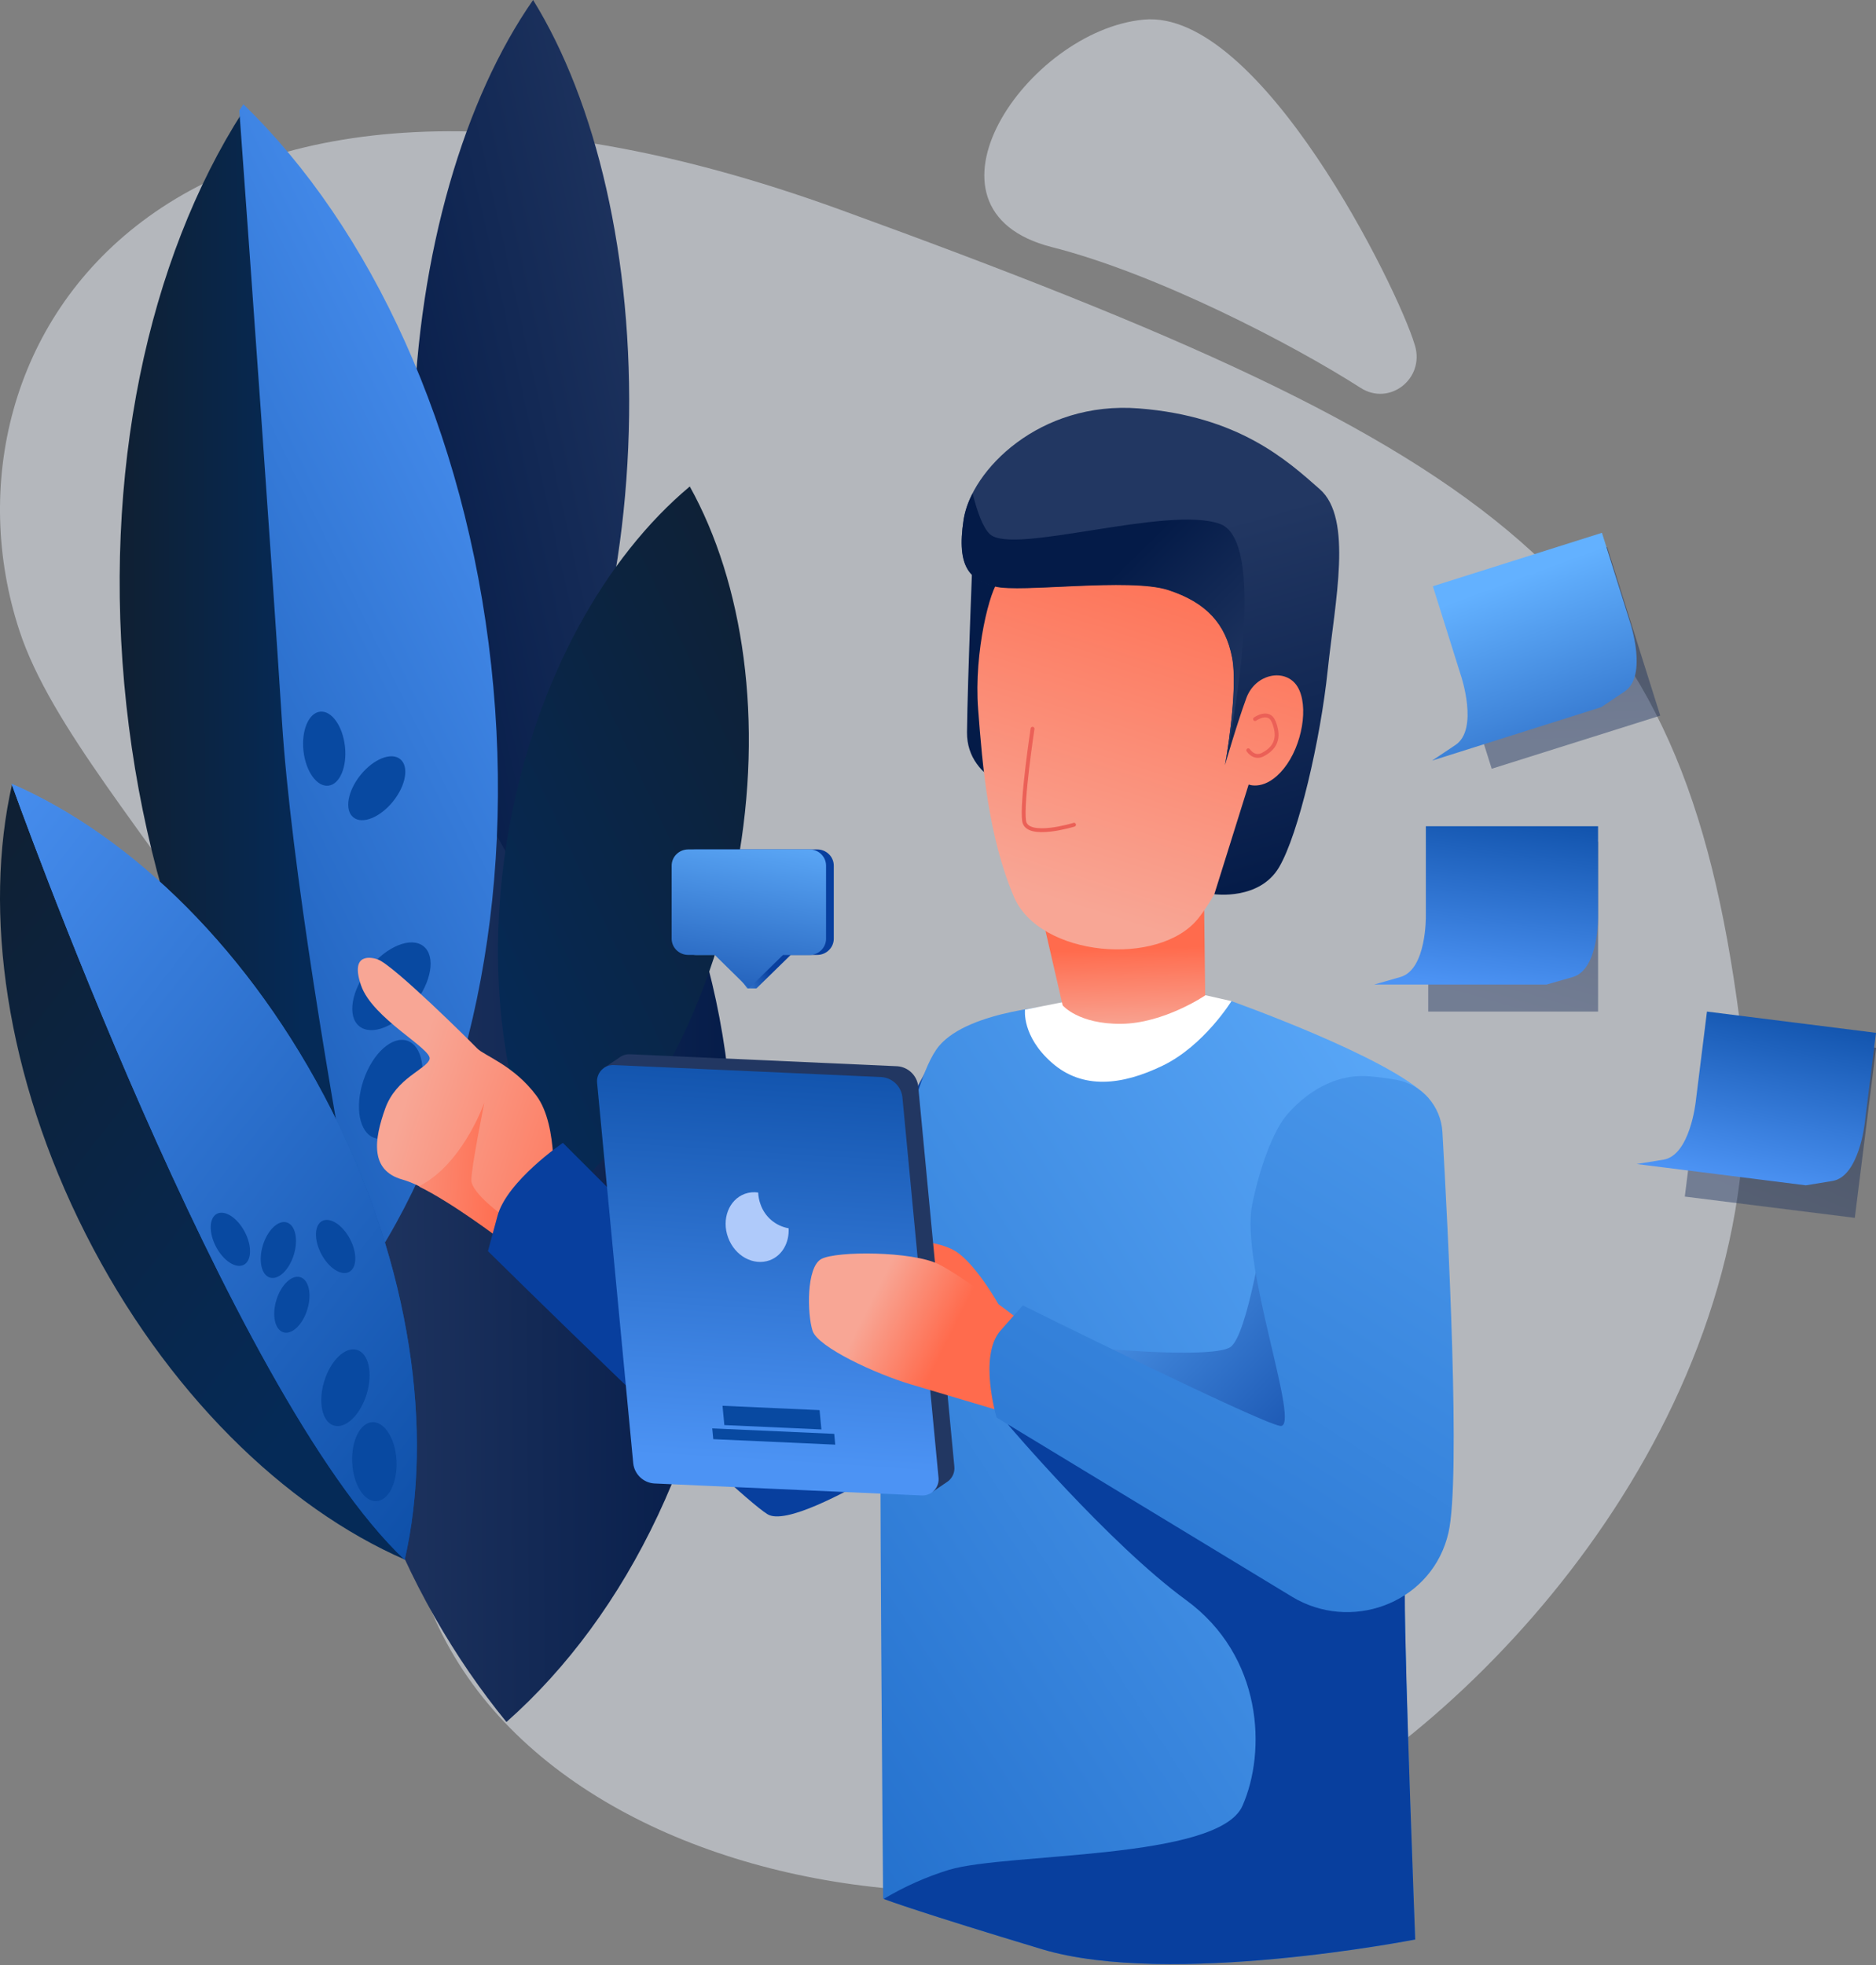
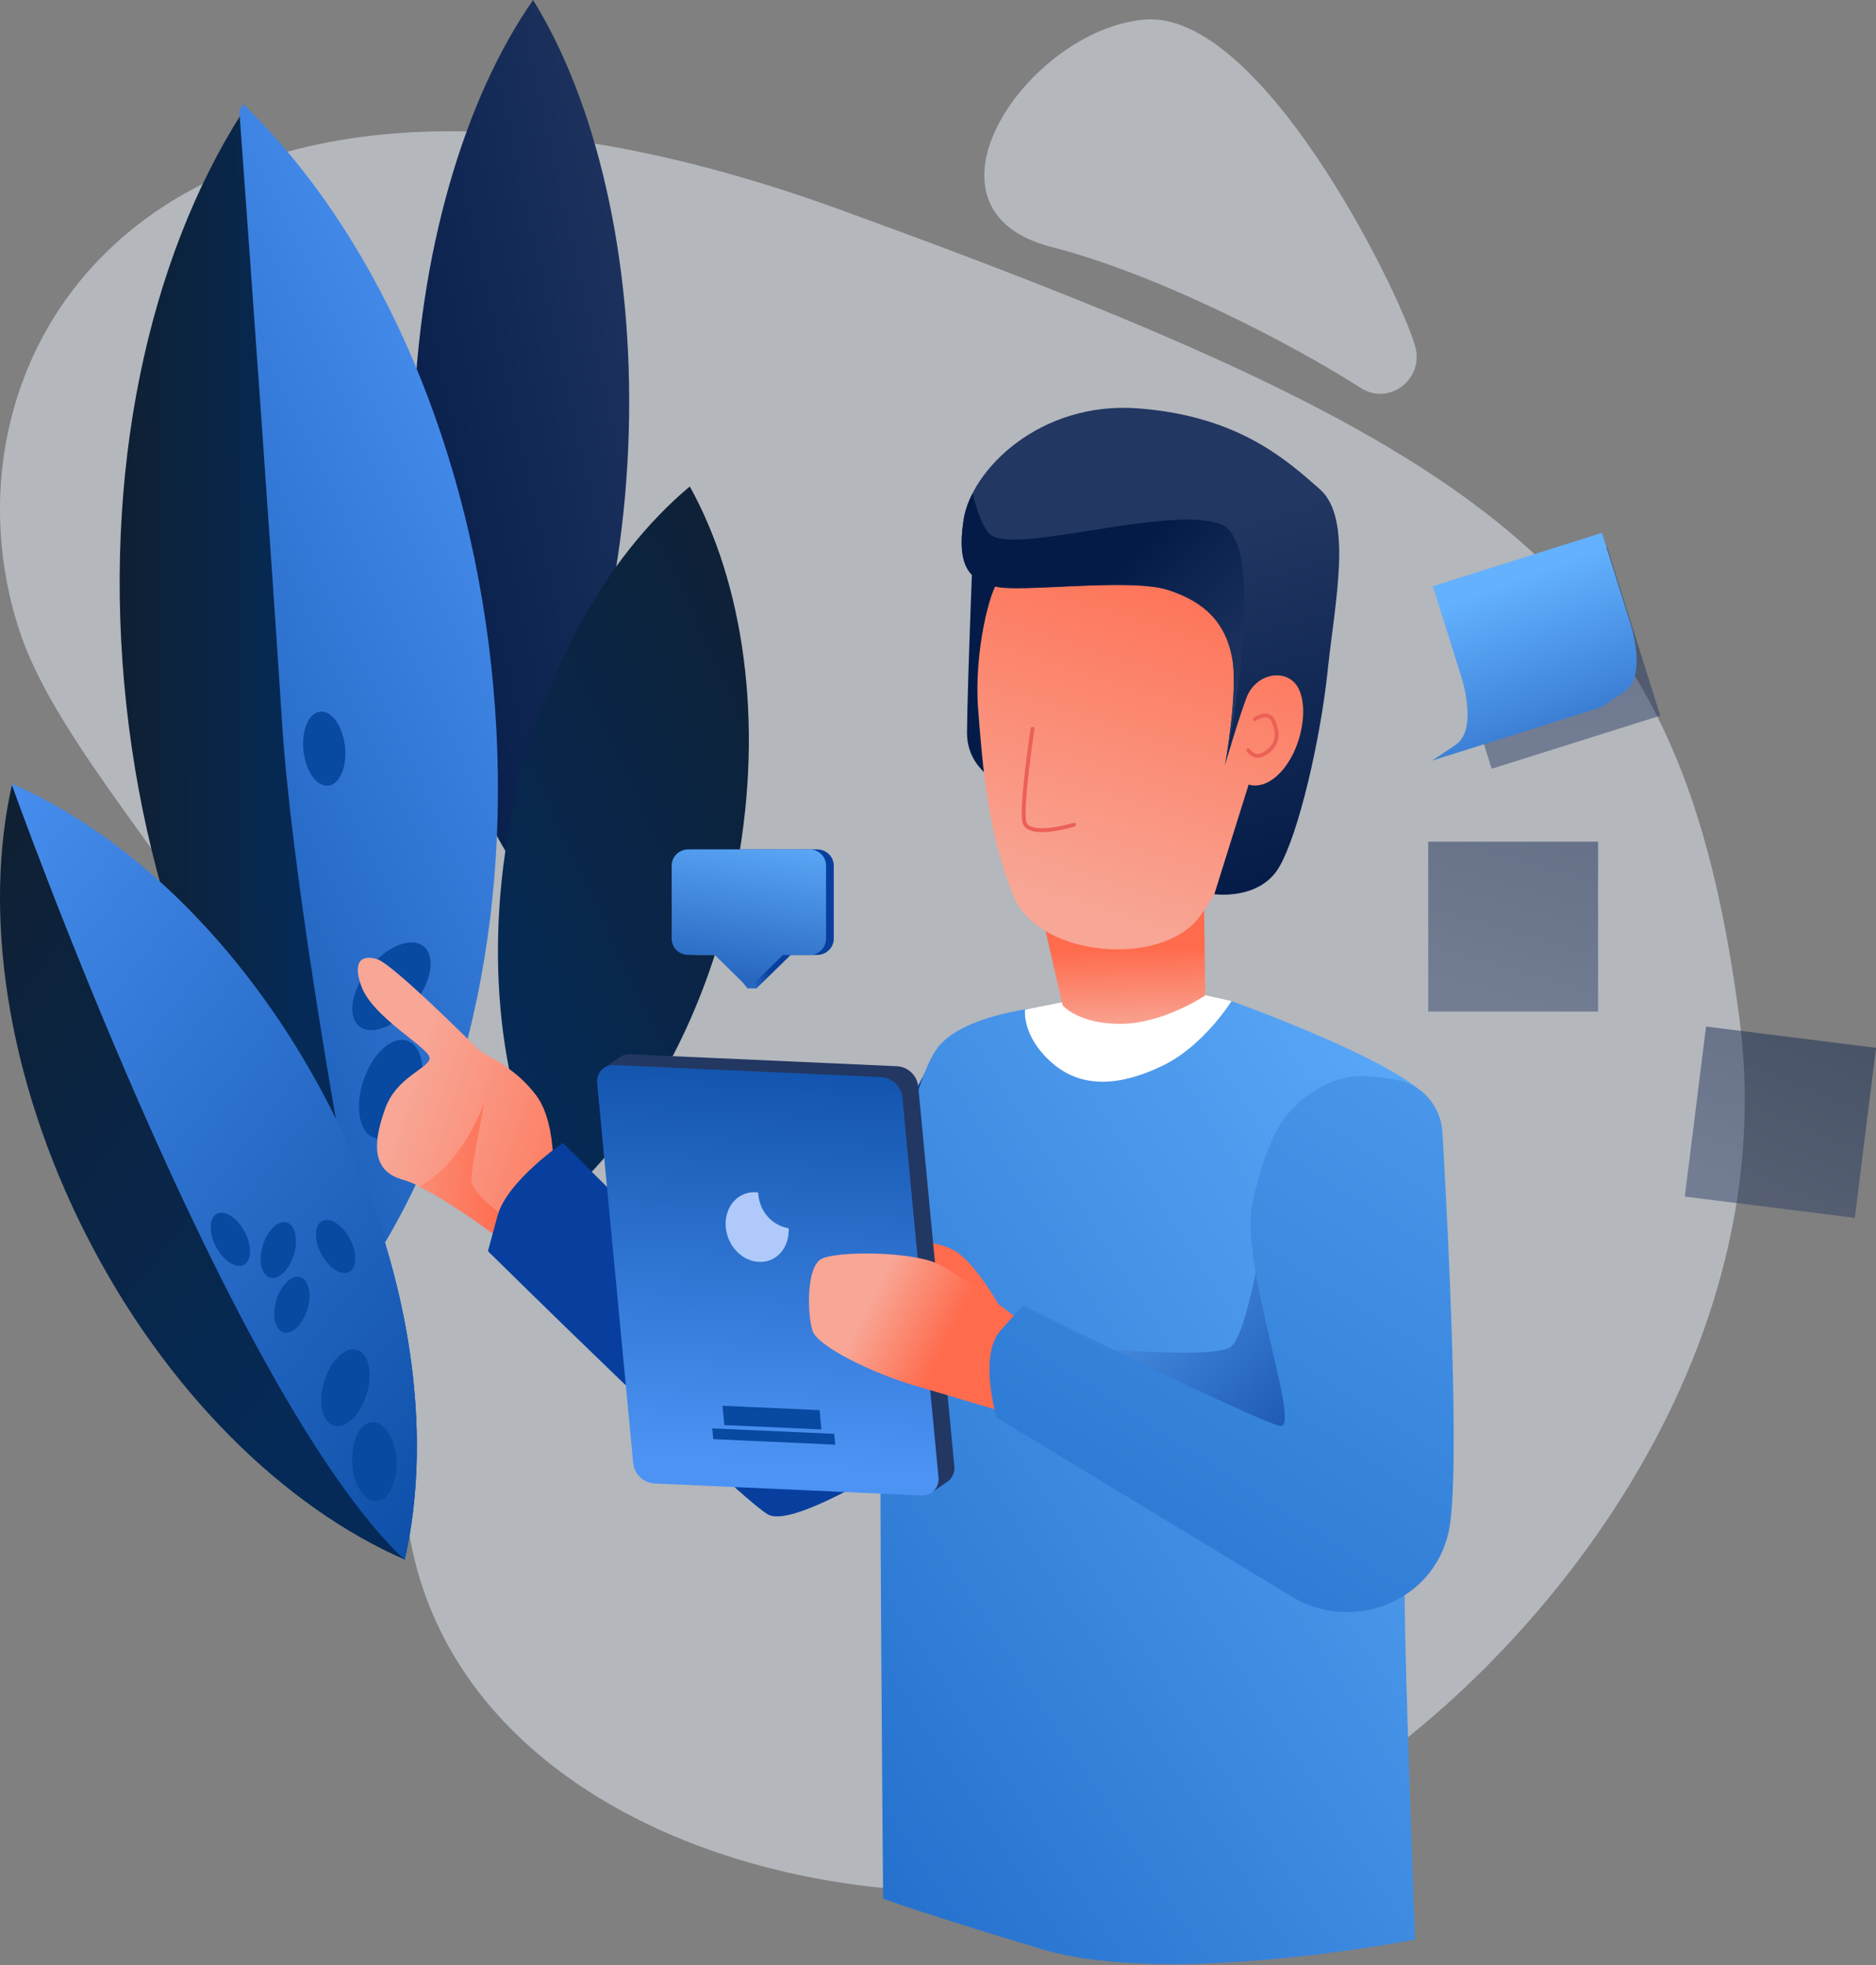
<svg xmlns="http://www.w3.org/2000/svg" width="486px" height="509px" viewBox="0 0 486 509">
  <rect x="0" y="0" width="486" height="509" fill="#808080" stroke="none" />
  <title>9_work</title>
  <desc>Created with Sketch.</desc>
  <defs>
    <linearGradient x1="-148.653%" y1="-92.861%" x2="-162.529%" y2="-102.855%" id="linearGradient-1">
      <stop stop-color="#EAF1FC" offset="0%" />
      <stop stop-color="#B0CAF4" offset="100%" />
    </linearGradient>
    <linearGradient x1="-1.445%" y1="51.456%" x2="101.275%" y2="49.693%" id="linearGradient-2">
      <stop stop-color="#223762" offset="0%" />
      <stop stop-color="#041B48" offset="100%" />
    </linearGradient>
    <linearGradient x1="105.854%" y1="1.735%" x2="2.536%" y2="90.556%" id="linearGradient-3">
      <stop stop-color="#223762" offset="0%" />
      <stop stop-color="#041B48" offset="100%" />
    </linearGradient>
    <linearGradient x1="2.7%" y1="51.687%" x2="76.079%" y2="49.984%" id="linearGradient-4">
      <stop stop-color="#101F30" offset="0%" />
      <stop stop-color="#052A57" offset="100%" />
    </linearGradient>
    <linearGradient x1="65.576%" y1="0.545%" x2="1.379%" y2="131.446%" id="linearGradient-5">
      <stop stop-color="#4C93F4" offset="0%" />
      <stop stop-color="#0849A1" offset="100%" />
    </linearGradient>
    <linearGradient x1="99.104%" y1="-9.012%" x2="15.27%" y2="91.761%" id="linearGradient-6">
      <stop stop-color="#101F30" offset="0%" />
      <stop stop-color="#052A57" offset="100%" />
    </linearGradient>
    <linearGradient x1="251.958%" y1="-249.536%" x2="181.325%" y2="-144.81%" id="linearGradient-7">
      <stop stop-color="#4C93F4" offset="0%" />
      <stop stop-color="#0849A1" offset="100%" />
    </linearGradient>
    <linearGradient x1="376.498%" y1="270.105%" x2="271.772%" y2="199.473%" id="linearGradient-8">
      <stop stop-color="#4C93F4" offset="0%" />
      <stop stop-color="#0849A1" offset="100%" />
    </linearGradient>
    <linearGradient x1="368.112%" y1="264.254%" x2="291.79%" y2="212.829%" id="linearGradient-9">
      <stop stop-color="#4C93F4" offset="0%" />
      <stop stop-color="#0849A1" offset="100%" />
    </linearGradient>
    <linearGradient x1="413.93%" y1="295.121%" x2="337.608%" y2="243.695%" id="linearGradient-10">
      <stop stop-color="#4C93F4" offset="0%" />
      <stop stop-color="#0849A1" offset="100%" />
    </linearGradient>
    <linearGradient x1="1.313%" y1="-5.317%" x2="65.969%" y2="88.049%" id="linearGradient-11">
      <stop stop-color="#101F30" offset="0%" />
      <stop stop-color="#052A57" offset="100%" />
    </linearGradient>
    <linearGradient x1="19.279%" y1="-9.265%" x2="83.936%" y2="84.101%" id="linearGradient-12">
      <stop stop-color="#4C93F4" offset="0%" />
      <stop stop-color="#0849A1" offset="100%" />
    </linearGradient>
    <linearGradient x1="10.186%" y1="-22.395%" x2="102.86%" y2="111.436%" id="linearGradient-13">
      <stop stop-color="#4C93F4" offset="0%" />
      <stop stop-color="#0849A1" offset="100%" />
    </linearGradient>
    <linearGradient x1="251.657%" y1="-249.562%" x2="181.189%" y2="-144.858%" id="linearGradient-14">
      <stop stop-color="#4C93F4" offset="0%" />
      <stop stop-color="#0849A1" offset="100%" />
    </linearGradient>
    <linearGradient x1="251.657%" y1="-249.562%" x2="181.189%" y2="-144.803%" id="linearGradient-15">
      <stop stop-color="#4C93F4" offset="0%" />
      <stop stop-color="#0849A1" offset="100%" />
    </linearGradient>
    <linearGradient x1="376.532%" y1="269.786%" x2="271.827%" y2="199.22%" id="linearGradient-16">
      <stop stop-color="#4C93F4" offset="0%" />
      <stop stop-color="#0849A1" offset="100%" />
    </linearGradient>
    <linearGradient x1="376.532%" y1="269.688%" x2="271.827%" y2="199.22%" id="linearGradient-17">
      <stop stop-color="#4C93F4" offset="0%" />
      <stop stop-color="#0849A1" offset="100%" />
    </linearGradient>
    <linearGradient x1="368.142%" y1="264.367%" x2="291.826%" y2="212.945%" id="linearGradient-18">
      <stop stop-color="#4C93F4" offset="0%" />
      <stop stop-color="#0849A1" offset="100%" />
    </linearGradient>
    <linearGradient x1="295.306%" y1="-313.995%" x2="243.883%" y2="-237.64%" id="linearGradient-19">
      <stop stop-color="#4C93F4" offset="0%" />
      <stop stop-color="#0849A1" offset="100%" />
    </linearGradient>
    <linearGradient x1="3.529%" y1="61.866%" x2="40.557%" y2="44.729%" id="linearGradient-20">
      <stop stop-color="#63B1FF" offset="0%" />
      <stop stop-color="#083F9E" offset="95%" />
    </linearGradient>
    <linearGradient x1="61.578%" y1="-23.822%" x2="26.234%" y2="164.356%" id="linearGradient-21">
      <stop stop-color="#63B1FF" offset="0%" />
      <stop stop-color="#083F9E" offset="95%" />
    </linearGradient>
    <linearGradient x1="-402.835%" y1="967.273%" x2="-436.488%" y2="1032.467%" id="linearGradient-22">
      <stop stop-color="#EAF1FC" offset="0%" />
      <stop stop-color="#B0CAF4" offset="100%" />
    </linearGradient>
    <linearGradient x1="37.113%" y1="96.042%" x2="69.661%" y2="-20.122%" id="linearGradient-23">
      <stop stop-color="#223762" offset="0%" />
      <stop stop-color="#041B48" offset="100%" />
    </linearGradient>
    <linearGradient x1="46.335%" y1="102.422%" x2="71.763%" y2="-23.612%" id="linearGradient-24">
      <stop stop-color="#4C93F4" offset="0%" />
      <stop stop-color="#0849A1" offset="100%" />
    </linearGradient>
    <linearGradient x1="37.095%" y1="96.042%" x2="69.643%" y2="-20.122%" id="linearGradient-25">
      <stop stop-color="#223762" offset="0%" />
      <stop stop-color="#041B48" offset="100%" />
    </linearGradient>
    <linearGradient x1="42.315%" y1="97.367%" x2="76.038%" y2="-13.85%" id="linearGradient-26">
      <stop stop-color="#4C93F4" offset="0%" />
      <stop stop-color="#0849A1" offset="100%" />
    </linearGradient>
    <linearGradient x1="37.087%" y1="96.02%" x2="69.641%" y2="-20.132%" id="linearGradient-27">
      <stop stop-color="#223762" offset="0%" />
      <stop stop-color="#041B48" offset="100%" />
    </linearGradient>
    <linearGradient x1="31.856%" y1="22.392%" x2="83.955%" y2="171.249%" id="linearGradient-28">
      <stop stop-color="#63B1FF" offset="0%" />
      <stop stop-color="#083F9E" offset="95%" />
    </linearGradient>
    <linearGradient x1="29.103%" y1="45.374%" x2="132.144%" y2="92.119%" id="linearGradient-29">
      <stop stop-color="#F8A695" offset="0%" />
      <stop stop-color="#FF6B4D" offset="100%" />
    </linearGradient>
    <linearGradient x1="-82.791%" y1="31.93%" x2="106.805%" y2="52.059%" id="linearGradient-30">
      <stop stop-color="#F8A695" offset="0%" />
      <stop stop-color="#FF6B4D" offset="100%" />
    </linearGradient>
    <linearGradient x1="-18.308%" y1="36.132%" x2="-7.697%" y2="37.749%" id="linearGradient-31">
      <stop stop-color="#63B1FF" offset="0%" />
      <stop stop-color="#083F9E" offset="95%" />
    </linearGradient>
    <linearGradient x1="107.614%" y1="-8.207%" x2="-29.95%" y2="141.06%" id="linearGradient-32">
      <stop stop-color="#63B1FF" offset="0%" />
      <stop stop-color="#0C58BA" offset="100%" />
    </linearGradient>
    <linearGradient x1="-67.256%" y1="21.56%" x2="-21.406%" y2="31.764%" id="linearGradient-33">
      <stop stop-color="#63B1FF" offset="0%" />
      <stop stop-color="#083F9E" offset="95%" />
    </linearGradient>
    <linearGradient x1="57.541%" y1="104.451%" x2="55.103%" y2="43.399%" id="linearGradient-34">
      <stop stop-color="#F8A695" offset="0%" />
      <stop stop-color="#FF6B4D" offset="100%" />
    </linearGradient>
    <linearGradient x1="62.318%" y1="12.777%" x2="54.651%" y2="26.469%" id="linearGradient-35">
      <stop stop-color="#223762" offset="0%" />
      <stop stop-color="#041B48" offset="100%" />
    </linearGradient>
    <linearGradient x1="37.346%" y1="87.366%" x2="62.411%" y2="-8.393%" id="linearGradient-36">
      <stop stop-color="#F8A695" offset="0%" />
      <stop stop-color="#FF6B4D" offset="100%" />
    </linearGradient>
    <linearGradient x1="50.174%" y1="28.498%" x2="66.732%" y2="101.181%" id="linearGradient-37">
      <stop stop-color="#223762" offset="0%" />
      <stop stop-color="#041B48" offset="100%" />
    </linearGradient>
    <linearGradient x1="100.613%" y1="66.794%" x2="53.378%" y2="25.457%" id="linearGradient-38">
      <stop stop-color="#223762" offset="0%" />
      <stop stop-color="#041B48" offset="100%" />
    </linearGradient>
    <linearGradient x1="-31.995%" y1="94.767%" x2="-14.535%" y2="85.242%" id="linearGradient-39">
      <stop stop-color="#F8A695" offset="0%" />
      <stop stop-color="#FF6B4D" offset="100%" />
    </linearGradient>
    <linearGradient x1="49.021%" y1="92.235%" x2="54.447%" y2="-14.943%" id="linearGradient-40">
      <stop stop-color="#4C93F4" offset="0%" />
      <stop stop-color="#0849A1" offset="100%" />
    </linearGradient>
    <linearGradient x1="70.159%" y1="-89.601%" x2="64.504%" y2="-29.302%" id="linearGradient-41">
      <stop stop-color="#4C93F4" offset="0%" />
      <stop stop-color="#0849A1" offset="100%" />
    </linearGradient>
    <linearGradient x1="71.076%" y1="-244.963%" x2="66.53%" y2="-157.266%" id="linearGradient-42">
      <stop stop-color="#4C93F4" offset="0%" />
      <stop stop-color="#0849A1" offset="100%" />
    </linearGradient>
    <linearGradient x1="28.073%" y1="34.254%" x2="66.461%" y2="48.74%" id="linearGradient-43">
      <stop stop-color="#F8A695" offset="0%" />
      <stop stop-color="#FF6B4D" offset="100%" />
    </linearGradient>
    <linearGradient x1="-13.849%" y1="-20.789%" x2="107.499%" y2="100.582%" id="linearGradient-44">
      <stop stop-color="#63B1FF" offset="0%" />
      <stop stop-color="#083F9E" offset="95%" />
    </linearGradient>
    <linearGradient x1="141.352%" y1="-77.226%" x2="-10.33%" y2="197.032%" id="linearGradient-45">
      <stop stop-color="#63B1FF" offset="0%" />
      <stop stop-color="#0C58BA" offset="100%" />
    </linearGradient>
  </defs>
  <g id="W01-Home" stroke="none" stroke-width="1" fill="none" fill-rule="evenodd">
    <g id="Home---Desktop" transform="translate(-803, -1748)">
      <g id="Benefits-#2" transform="translate(0, 914)">
        <g id="#2" transform="translate(150, 834)">
          <g id="9_work" transform="translate(653, 0)">
            <path d="M104.666,380.008 C105.311,276.089 21.199,212.752 5.019,163.308 C-19.288,89.06 43.603,-8.898 217.569,54.276 C391.534,117.449 435.795,150.175 450.636,263.952 C462.512,355 394.442,435.178 340.118,467.128 C255.124,517.095 104.02,483.928 104.666,380.008 Z" id="Path" fill="url(#linearGradient-1)" opacity="0.49" />
-             <path d="M87.54,312.118 C83.295,364.71 104.649,413.556 131.201,446 C162.617,418.256 185.038,372.959 189.283,320.335 C193.527,267.711 178.651,219.444 152.091,187 C120.667,214.793 91.752,259.527 87.54,312.118 Z" id="Path" fill="url(#linearGradient-2)" />
            <path d="M107.107,110.245 C105.856,155.331 115.663,195.742 131.919,222 C149.607,196.655 161.642,156.84 162.893,111.755 C164.143,66.669 154.362,26.275 138.106,0 C120.418,25.345 108.382,65.16 107.107,110.245 Z" id="Path" fill="url(#linearGradient-3)" />
            <path d="M73.802,186.557 C71.213,145.671 65.954,71.958 62.853,29 C38.479,67.006 26.218,122.503 32.731,182.608 C39.195,242.029 62.6,293.047 94,325 C86.486,284.293 76.163,223.764 73.802,186.557 Z" id="Path" fill="url(#linearGradient-4)" />
            <path d="M127.251,172.31 C120.607,111.188 95.942,58.833 63.042,27 C62.681,27.54 62.353,28.121 62,28.636 C65.125,71.74 70.424,145.646 73.032,186.64 C75.411,223.953 85.812,284.642 93.383,325.456 C94.203,326.274 95.023,327.182 95.844,328 C121.14,289.844 133.912,233.433 127.251,172.31 Z" id="Path" fill="url(#linearGradient-5)" />
            <path d="M132.059,213.554 C125.073,251.331 130.427,287.033 144.303,312 C166.218,293.696 183.954,262.198 190.941,224.446 C197.927,186.694 192.573,150.967 178.697,126 C156.807,144.304 139.071,175.778 132.059,213.554 Z" id="Path" fill="url(#linearGradient-6)" />
            <ellipse id="Oval" fill="url(#linearGradient-7)" transform="translate(83.991, 193.91) rotate(-6.34) translate(-83.991, -193.91) " cx="83.991" cy="193.91" rx="5.404" ry="9.644" />
-             <ellipse id="Oval" fill="url(#linearGradient-8)" transform="translate(97.605, 204.156) rotate(-51.21) translate(-97.605, -204.156) " cx="97.605" cy="204.156" rx="9.682" ry="5.425" />
            <ellipse id="Oval" fill="url(#linearGradient-9)" transform="translate(101.407, 255.446) rotate(-51.21) translate(-101.407, -255.446) " cx="101.407" cy="255.446" rx="13.285" ry="7.452" />
            <ellipse id="Oval" fill="url(#linearGradient-10)" transform="translate(101.24, 282.13) rotate(-71.24) translate(-101.24, -282.13) " cx="101.24" cy="282.13" rx="13.285" ry="7.452" />
            <path d="M22.187,319.587 C42.868,360.414 73.753,390.426 105,404 C59.553,361.282 3.155,203 3.155,203 C-4.408,236.156 1.507,278.768 22.187,319.587 Z" id="Path" fill="url(#linearGradient-11)" />
            <path d="M85.814,287.405 C65.125,246.586 34.239,216.574 3,203 C3,203 59.399,361.29 104.846,404 C112.41,370.844 106.487,328.224 85.814,287.405 Z" id="Path" fill="url(#linearGradient-12)" />
            <path d="M85.814,287.405 C65.125,246.586 34.239,216.574 3,203 C3,203 59.399,361.29 104.846,404 C112.41,370.844 106.487,328.224 85.814,287.405 Z" id="Path" fill="url(#linearGradient-13)" />
            <ellipse id="Oval" fill="url(#linearGradient-14)" transform="translate(59.68, 320.981) rotate(-27.93) translate(-59.68, -320.981) " cx="59.68" cy="320.981" rx="4.192" ry="7.468" />
            <ellipse id="Oval" fill="url(#linearGradient-15)" transform="translate(86.948, 322.839) rotate(-27.93) translate(-86.948, -322.839) " cx="86.948" cy="322.839" rx="4.192" ry="7.468" />
            <ellipse id="Oval" fill="url(#linearGradient-16)" transform="translate(72.11, 323.756) rotate(-72.93) translate(-72.11, -323.756) " cx="72.11" cy="323.756" rx="7.468" ry="4.192" />
            <ellipse id="Oval" fill="url(#linearGradient-17)" transform="translate(75.609, 337.935) rotate(-72.93) translate(-75.609, -337.935) " cx="75.609" cy="337.935" rx="7.468" ry="4.192" />
            <ellipse id="Oval" fill="url(#linearGradient-18)" transform="translate(89.49, 359.421) rotate(-72.93) translate(-89.49, -359.421) " cx="89.49" cy="359.421" rx="10.245" ry="5.744" />
            <ellipse id="Oval" fill="url(#linearGradient-19)" transform="translate(96.982, 378.574) rotate(-2.96) translate(-96.982, -378.574) " cx="96.982" cy="378.574" rx="5.744" ry="10.245" />
            <path d="M211.674,220 L180.301,220 C177.926,220 176,221.884 176,224.207 L176,243.12 C176,245.443 177.926,247.327 180.301,247.327 L187.154,247.327 L193.593,256 L195.971,256 L204.846,247.327 L211.699,247.327 C214.074,247.327 216,245.443 216,243.12 L216,224.207 C216,223.087 215.543,222.013 214.731,221.224 C213.919,220.434 212.819,219.994 211.674,220 Z" id="Path" fill="url(#linearGradient-20)" />
            <path d="M209.703,220 L178.305,220 C175.927,220 174,221.884 174,224.207 L174,243.12 C174,245.443 175.927,247.327 178.305,247.327 L185.163,247.327 L193.988,256 L202.837,247.351 L209.695,247.351 C212.073,247.351 214,245.468 214,243.144 L214,224.207 C214,221.887 212.078,220.004 209.703,220 Z" id="Path" fill="url(#linearGradient-21)" />
            <path d="M366.582,89.561 C369.073,98.179 359.916,105.225 352.484,100.462 C334.926,89.201 299.704,70.91 272.508,64.003 C234.348,54.305 266.094,7.895 296.31,5.08 C326.525,2.265 362.146,74.765 366.452,89.152 L366.582,89.561 Z" id="Path" fill="url(#linearGradient-22)" opacity="0.49" />
            <rect id="Rectangle" fill="url(#linearGradient-23)" opacity="0.45" x="370" y="218" width="44" height="44" />
-             <path d="M356,255 L362.807,253.046 C369.614,251.092 369.384,237.221 369.384,237.221 L369.384,214 L413.999,214 L413.999,237.237 C413.999,237.237 414.27,251.116 407.422,253.062 L400.656,255 L356,255 Z" id="Path" fill="url(#linearGradient-24)" />
            <polygon id="Rectangle" fill="url(#linearGradient-25)" opacity="0.45" transform="translate(461.243, 290.654) rotate(7.13) translate(-461.243, -290.654) " points="439.05 268.464 483.436 268.464 483.435 312.844 439.05 312.845" />
-             <path d="M424,301.486 L430.922,300.367 C437.845,299.248 439.307,285.288 439.307,285.288 L442.208,262 L486,267.506 L483.099,290.794 C483.099,290.794 481.637,304.754 474.715,305.873 L467.825,307 L424,301.486 Z" id="Path" fill="url(#linearGradient-26)" />
            <polygon id="Rectangle" fill="url(#linearGradient-27)" opacity="0.45" transform="translate(401.399, 170.402) rotate(-17.49) translate(-401.399, -170.402) " points="378.507 147.513 424.289 147.514 424.291 193.292 378.509 193.29" />
            <path d="M371,197 L377.067,192.941 C383.134,188.881 378.502,175.068 378.502,175.068 L371.197,151.838 L415.003,138 L422.308,161.23 C422.308,161.23 426.941,175.035 420.874,179.103 L414.807,183.162 L371,197 Z" id="Path" fill="url(#linearGradient-28)" />
            <g id="Group" transform="translate(92, 105)">
              <path d="M51.202,203.636 C51.202,203.636 52.835,186.707 46.988,178.815 C41.141,170.923 33.449,168.429 31.628,166.548 C29.807,164.667 10.069,145.08 5.912,143.51 C4.344,142.921 -1.437,141.604 1.535,150.224 C4.508,158.844 20.056,166.695 19.289,169.32 C18.521,171.945 10.649,174.137 7.799,182.094 C4.949,190.052 3.716,198.14 12.282,200.52 C20.848,202.9 38.618,216.557 38.618,216.557 L51.202,203.636 Z" id="Path" fill="url(#linearGradient-29)" />
              <path d="M38.773,210.219 C38.773,210.219 30.109,204.11 30.109,200.659 C30.109,197.208 33.481,180.557 33.481,180.557 C33.481,180.557 28.631,194.46 18.782,200.937 C17.966,201.444 17.263,201.886 16.537,202.294 C25.258,206.572 37.279,215.707 38.259,216.451 L38.544,212.82 L38.773,210.219 Z" id="Path" fill="url(#linearGradient-30)" />
              <path d="M151.295,165.959 L108.716,245.851 L53.823,191.009 C53.823,191.009 39.279,200.912 36.862,209.982 L34.412,219.051 C34.412,219.051 97.962,281.77 106.838,287.192 C115.715,292.614 166.394,256.794 166.394,256.794 L151.295,165.959 Z" id="Path" fill="url(#linearGradient-31)" />
              <path d="M227.02,154.297 C227.02,154.297 267.851,168.789 277.65,178.979 C287.45,189.169 271.852,288.517 271.885,307.964 C271.918,327.412 274.604,397.335 274.604,397.335 C274.604,397.335 211.006,409.823 177.851,399.829 C144.223,389.696 136.784,386.744 136.784,386.744 C136.784,386.744 135.665,261.619 136.22,239.26 C136.776,216.901 143.357,175.364 151.262,165.918 C159.167,156.472 183.257,155.286 183.257,155.286 L227.02,154.297 Z" id="Path" fill="url(#linearGradient-32)" />
-               <path d="M169.04,263.859 C169.04,263.859 195.303,294.838 215.244,309.403 C235.186,323.969 236.093,348.659 229.87,362.725 C223.647,376.791 169.138,374.788 153.924,379.261 C147.978,381.093 142.273,383.633 136.931,386.826 C137.984,387.227 146.608,390.4 177.876,399.829 C211.022,409.823 274.629,397.335 274.629,397.335 C274.629,397.335 271.934,327.412 271.934,307.964 C271.934,301.741 273.518,287.331 275.372,270.287 L169.04,263.859 Z" id="Path" fill="url(#linearGradient-33)" />
              <path d="M183.119,154.608 L173.548,156.489 C173.548,156.489 172.625,163.366 180.546,170.293 C188.467,177.22 198.618,176.157 209.275,170.972 C219.932,165.787 227.02,154.297 227.02,154.297 L220.209,152.751 L183.119,154.608 Z" id="Path" fill="#FFFFFF" />
              <path d="M177.206,128.953 L183.29,155.385 C183.29,155.385 187.373,160.291 198.471,160.177 C209.569,160.063 220.218,152.817 220.218,152.817 L219.899,125.78 L177.206,128.953 Z" id="Path" fill="url(#linearGradient-34)" />
              <path d="M160.188,33.383 C160.188,33.383 158.636,71.371 158.514,84.644 C158.391,97.917 174.846,100.918 174.846,100.918 L198.234,75.239 L186.687,35.82 L160.188,33.383 Z" id="Path" fill="url(#linearGradient-35)" />
              <path d="M161.397,78.666 C162.532,93.591 164.034,111.615 170.657,127.252 C177.28,142.888 208.409,145.571 218.486,132.788 C228.563,120.006 231.716,99.871 231.716,99.871 C231.716,99.871 242.438,100.362 245.002,92.29 C247.566,84.218 246.635,72.27 241.621,70.029 C236.607,67.789 231.92,73.399 231.92,73.399 C231.92,73.399 233.365,57.86 222.12,48.439 C210.876,39.018 169.04,43.303 166.794,45.348 C164.549,47.392 160.261,63.74 161.397,78.666 Z" id="Path" fill="url(#linearGradient-36)" />
              <path d="M225.346,93.165 C225.346,93.165 228.874,73.881 227.216,65.245 C225.558,56.609 220.634,50.983 210.639,47.744 C200.643,44.505 172.258,48.562 165.872,46.844 C159.486,45.127 155.746,42.183 157.656,29.531 C159.567,16.88 177.255,-1.243 203.06,0.785 C228.866,2.813 241.311,14.124 249.926,21.721 C258.542,29.319 253.838,50.696 251.96,68.606 C250.081,86.517 244.447,110.969 239.359,119.613 C234.272,128.258 222.586,126.606 222.586,126.606 L231.479,98.195 C231.479,98.195 235.799,99.994 240.592,94.057 C245.386,88.119 247.125,77.782 244.145,72.875 C241.164,67.969 233.275,69.342 230.891,75.779 C228.506,82.215 225.346,93.165 225.346,93.165 Z" id="Path" fill="url(#linearGradient-37)" />
              <path d="M175.491,83.744 C175.491,83.744 172.584,102.914 173.311,107.641 C174.038,112.368 186.238,108.606 186.238,108.606" id="Path" stroke="#EB6057" stroke-linecap="round" stroke-linejoin="round" />
              <path d="M224.064,30.701 C210.541,25.794 170.363,38.879 164.451,33.359 C162.63,31.658 161.184,27.634 159.967,22.801 C158.828,24.931 158.036,27.231 157.624,29.613 C155.713,42.273 159.437,45.241 165.839,46.926 C172.241,48.611 200.611,44.587 210.606,47.826 C220.601,51.064 225.526,56.691 227.183,65.327 C228.841,73.963 225.346,93.231 225.346,93.231 C225.346,93.231 237.587,35.583 224.064,30.701 Z" id="Path" fill="url(#linearGradient-38)" />
              <path d="M233.137,81.242 C233.137,81.242 236.689,78.715 237.979,81.953 C239.269,85.192 239.212,88.34 235.129,90.45 C232.851,91.628 231.373,89.322 231.373,89.322" id="Path" stroke="#EB6057" stroke-linecap="round" stroke-linejoin="round" />
              <path d="M166.647,232.774 C166.647,232.774 161.495,223.59 156.448,219.689 C151.401,215.788 141.104,216.361 141.104,216.361 L145.268,230.264 L166.647,232.774 Z" id="Path" fill="url(#linearGradient-39)" />
              <path d="M155.231,274.785 L145.873,176.345 C145.547,173.544 143.283,171.369 140.475,171.16 L71.258,168.053 C70.205,167.994 69.167,168.326 68.343,168.985 L64.513,171.561 L66.963,174.767 L76.125,271.228 C76.45,274.029 78.715,276.204 81.523,276.413 L148.069,279.398 L149.605,281.377 L153.345,278.834 L153.484,278.735 L153.622,278.637 C154.792,277.721 155.401,276.262 155.231,274.785 Z" id="Path" fill="#223762" />
              <path d="M146.665,282.326 L77.448,279.218 C74.64,279.009 72.375,276.834 72.05,274.033 L62.7,175.601 C62.532,174.348 62.936,173.086 63.802,172.166 C64.667,171.246 65.9,170.765 67.159,170.858 L136.375,173.965 C139.183,174.174 141.448,176.349 141.773,179.15 L151.123,277.582 C151.292,278.835 150.887,280.097 150.022,281.017 C149.157,281.938 147.923,282.418 146.665,282.326 Z" id="Path" fill="url(#linearGradient-40)" />
              <path d="M105.017,206.907 C104.663,205.929 104.459,204.904 104.413,203.865 C103.257,203.694 102.077,203.809 100.975,204.2 C96.81,205.713 94.867,210.791 96.631,215.551 C98.394,220.311 103.163,222.911 107.361,221.431 C110.627,220.245 112.506,216.835 112.301,213.122 C108.923,212.536 106.132,210.154 105.017,206.907 Z" id="Path" fill="#AFCAFA" />
              <polygon id="Path" fill="url(#linearGradient-41)" points="120.794 265.225 95.651 264.097 95.177 259.1 120.321 260.228" />
              <polygon id="Path" fill="url(#linearGradient-42)" points="124.379 269.167 92.784 267.744 92.515 264.955 124.118 266.37" />
              <path d="M173.891,238.262 C173.891,238.262 158.016,225.856 151.181,222.445 C144.346,219.035 124.722,218.97 120.778,221.08 C116.834,223.19 117.128,235.391 118.5,239.669 C119.871,243.946 134.979,250.897 144.011,253.571 C153.043,256.246 171.237,261.66 171.237,261.66 L173.891,238.262 Z" id="Path" fill="url(#linearGradient-43)" />
              <path d="M235.75,211.045 C235.75,211.045 231.266,241.157 226.669,243.946 C222.071,246.734 196.348,244.502 196.348,244.502 L234.133,282.236 C234.133,282.236 260.346,281.614 261.269,280.984 C262.192,280.355 264.715,239.006 264.715,239.006 L235.75,211.045 Z" id="Path" fill="url(#linearGradient-44)" />
              <path d="M240.421,184.973 C240.421,184.973 249.142,172.567 262.837,173.777 C265.409,174.006 267.663,174.309 269.615,174.652 C276.295,175.819 281.292,181.44 281.676,188.22 C283.122,213.253 286.47,278.179 283.236,291.992 C283.111,292.537 282.972,293.069 282.82,293.587 C277.846,310.508 257.766,317.688 242.699,308.553 L166.182,262.142 C166.182,262.142 161.413,246.219 167.186,239.636 L172.968,233.093 C172.968,233.093 233.855,263.295 239.604,264.309 C245.353,265.323 229.168,222.601 232.393,206.98 C235.619,191.36 240.421,184.973 240.421,184.973 Z" id="Path" fill="url(#linearGradient-45)" />
            </g>
          </g>
        </g>
      </g>
    </g>
  </g>
</svg>